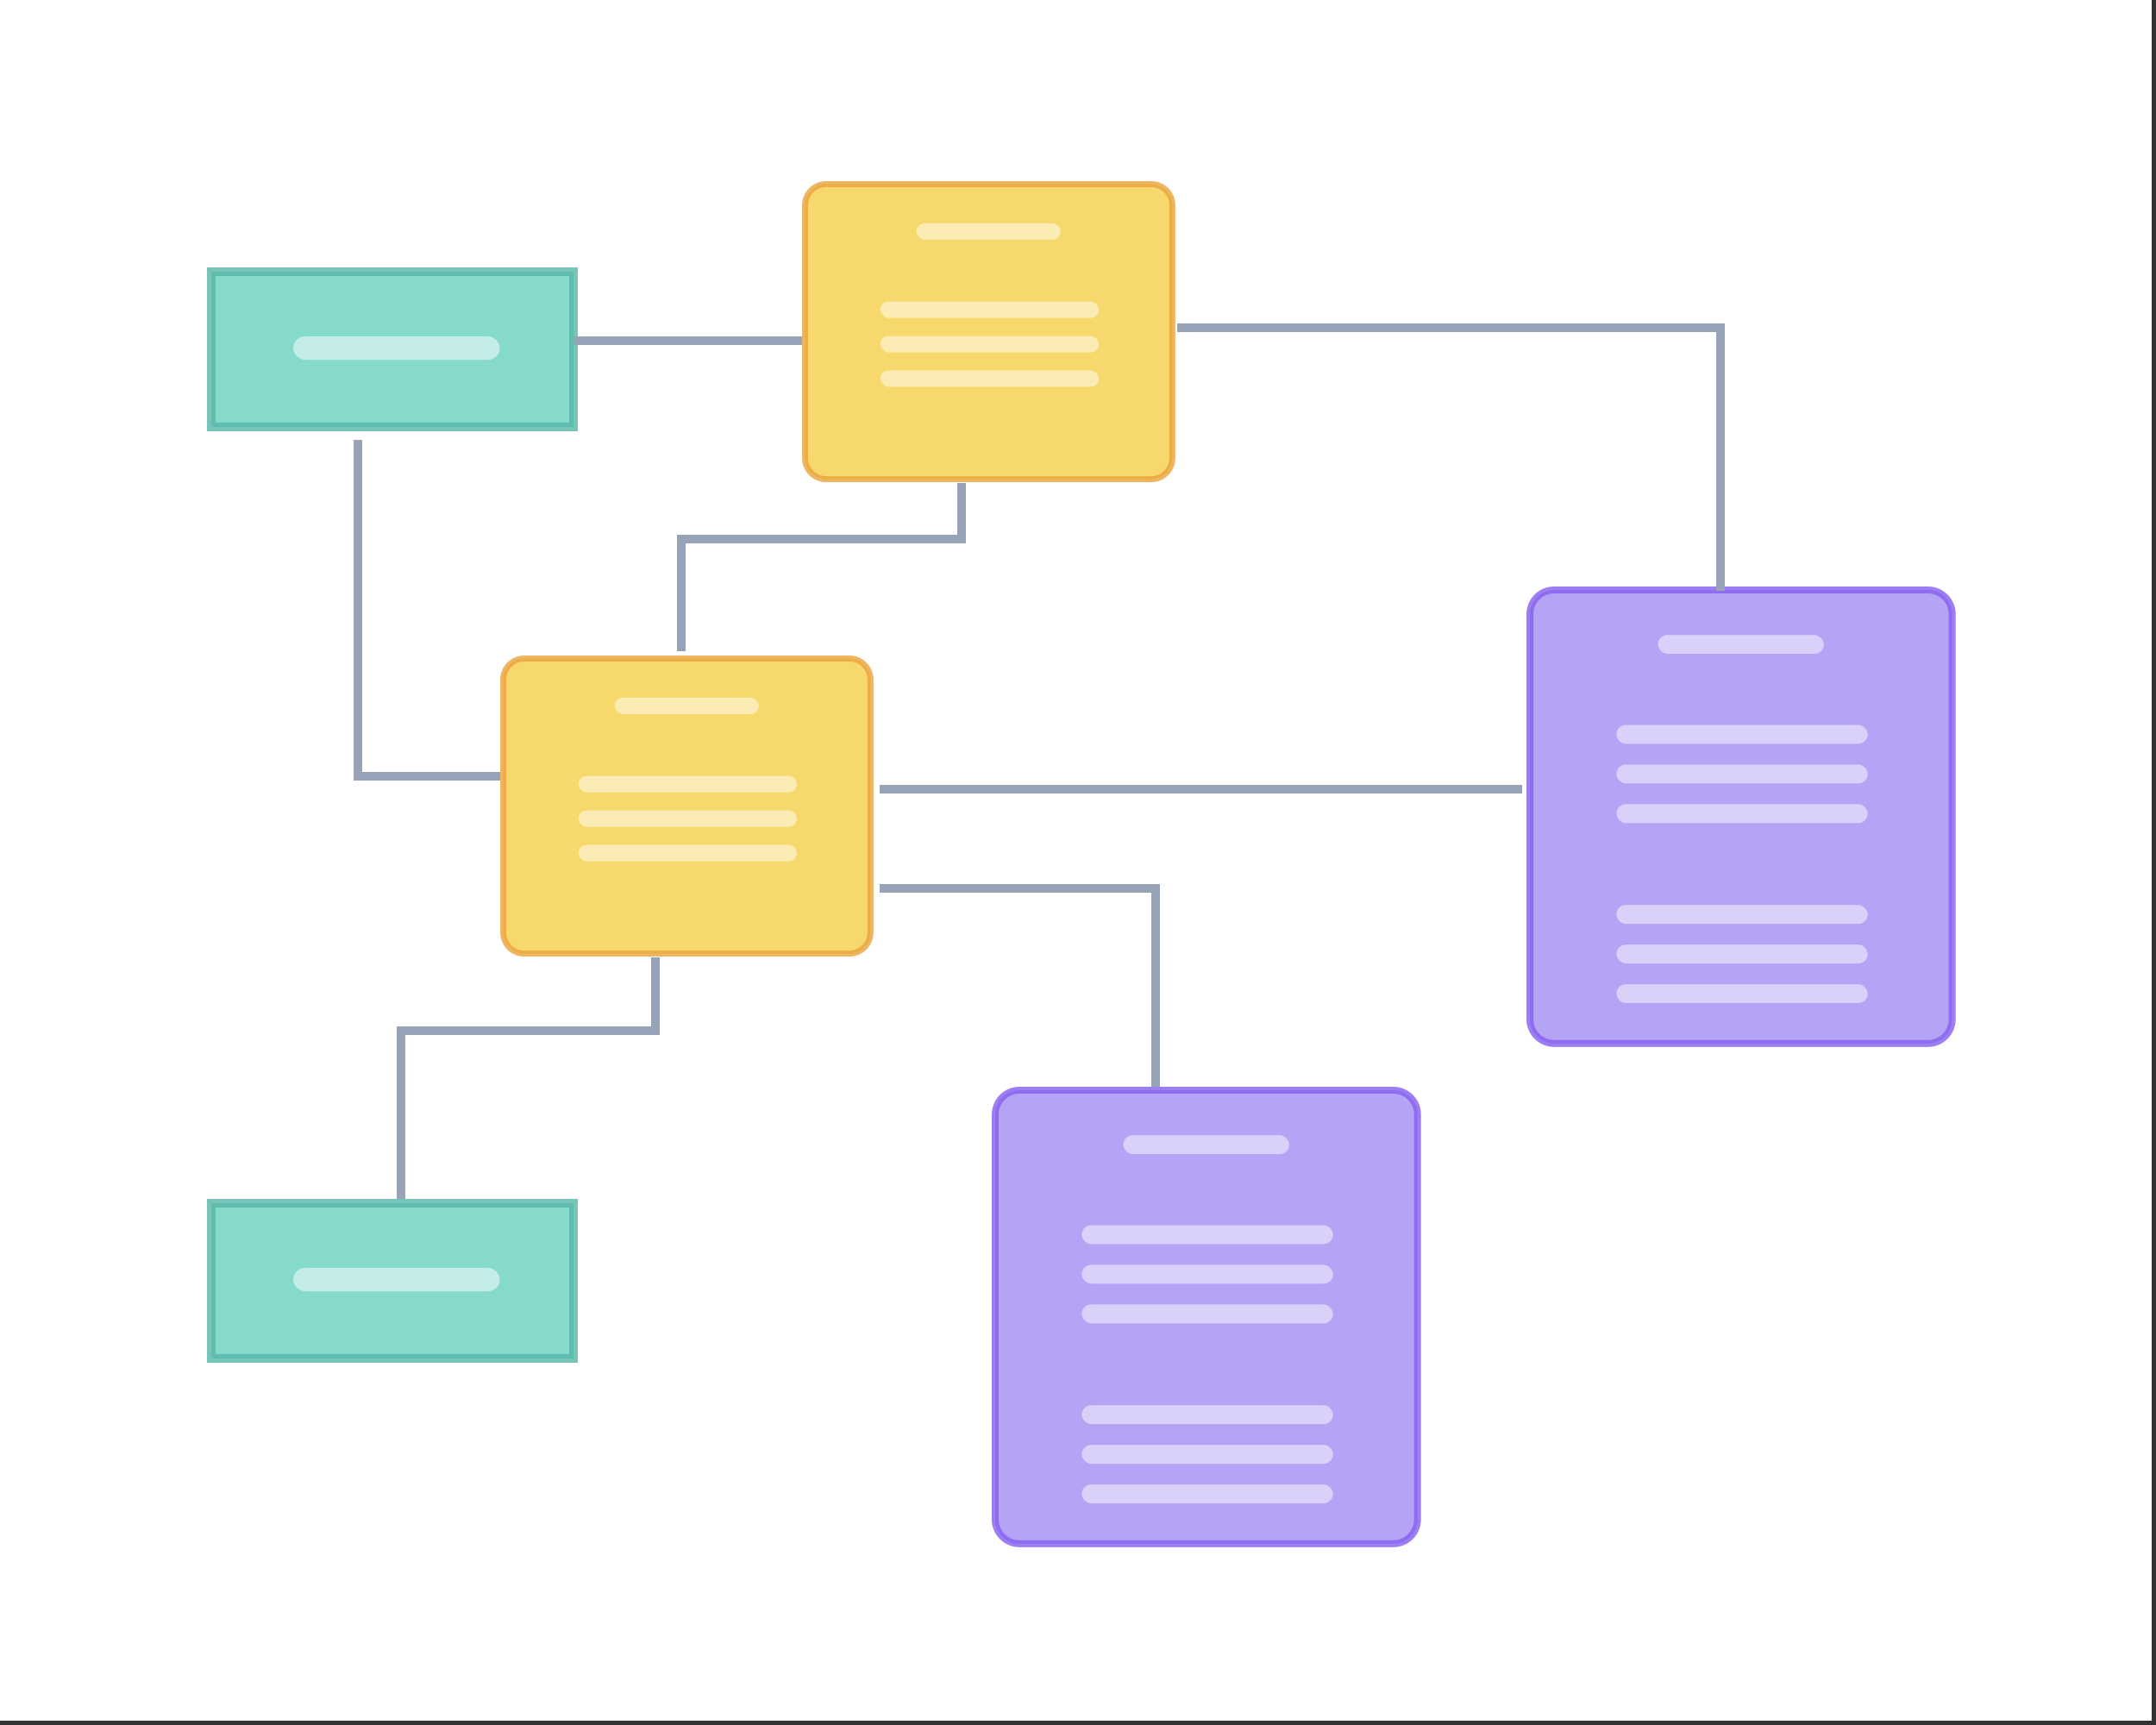
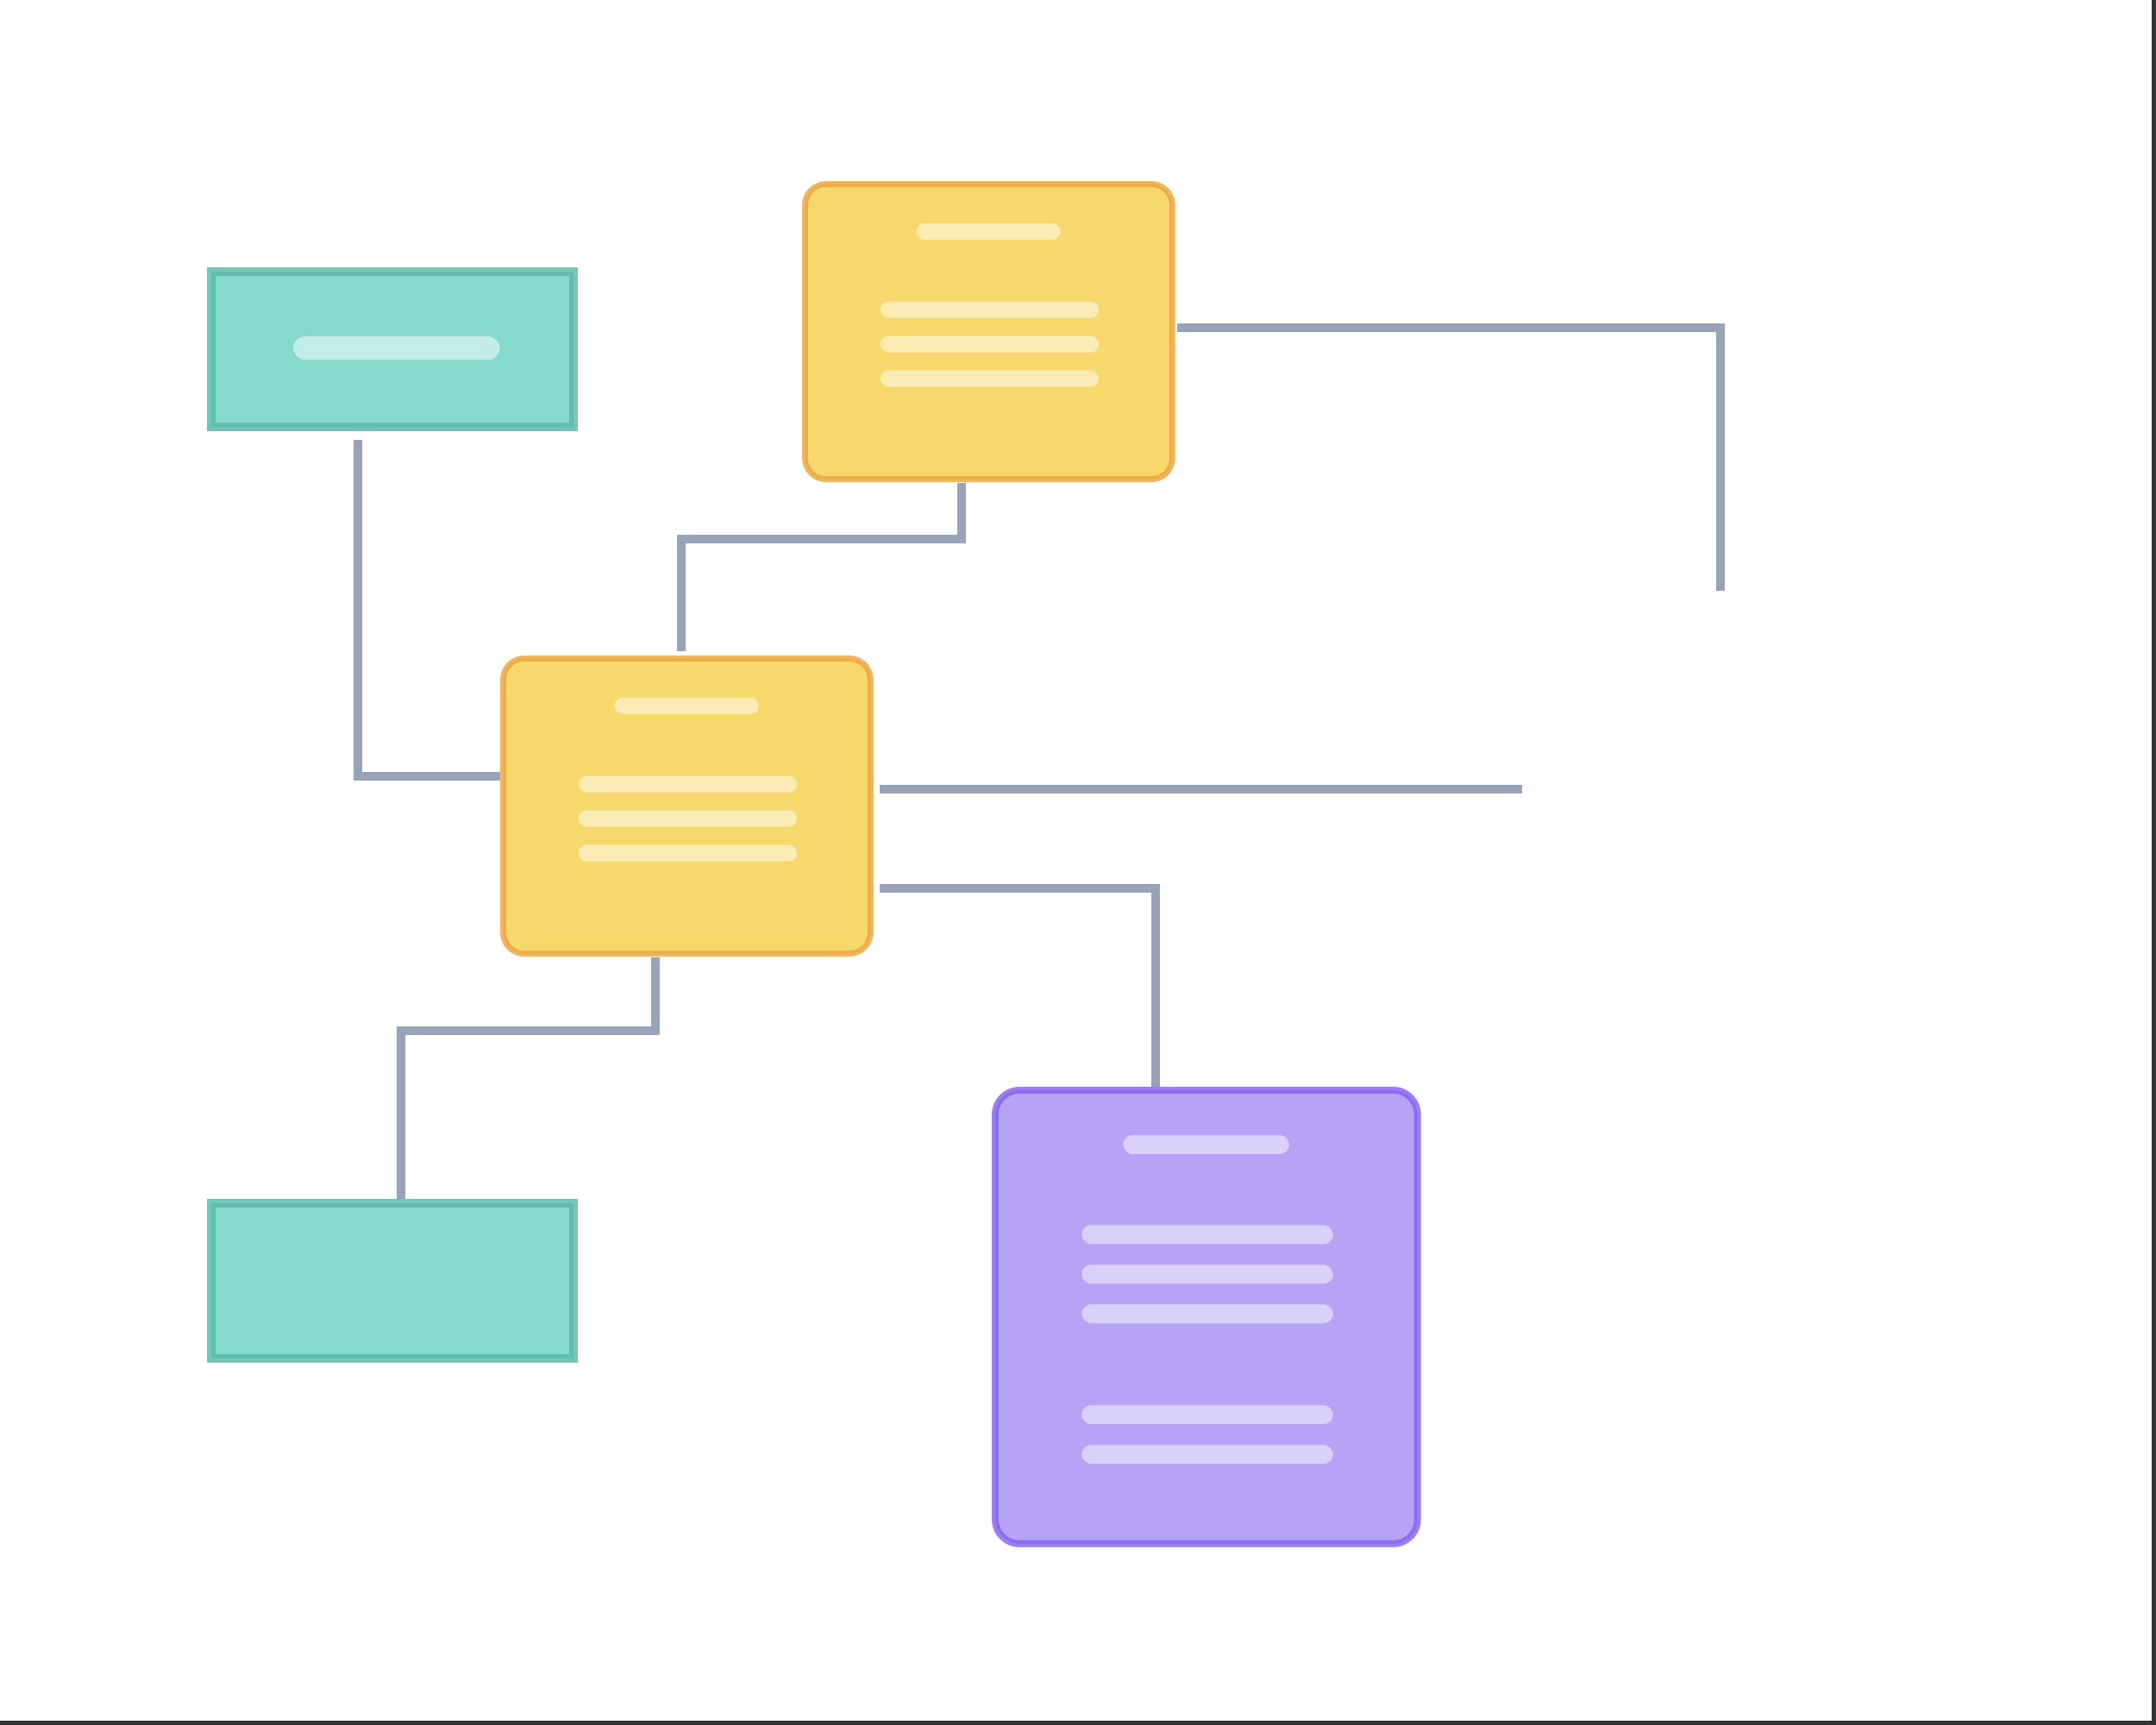
<svg xmlns="http://www.w3.org/2000/svg" width="250" height="200" viewBox="0 0 250 200" fill="none">
  <rect x="0" y="0" width="250" height="200" fill="#333333" stroke="none" />
  <rect width="249.5" height="199.5" fill="white" />
  <path opacity="0.8" d="M93.349 23.793C93.349 22.443 94.443 21.349 95.793 21.349H133.494C134.844 21.349 135.938 22.443 135.938 23.793V53.116C135.938 54.466 134.844 55.56 133.494 55.56H95.793C94.443 55.56 93.349 54.466 93.349 53.116V30.425V23.793Z" fill="#F3CE49" stroke="#E9A23B" stroke-width="0.698" />
  <rect opacity="0.5" x="106.266" y="25.887" width="16.725" height="1.901" rx="0.95" fill="white" />
  <rect opacity="0.5" x="102.076" y="34.964" width="25.341" height="1.901" rx="0.95" fill="white" />
  <rect opacity="0.5" x="102.076" y="38.959" width="25.341" height="1.901" rx="0.95" fill="white" />
  <rect opacity="0.5" x="102.076" y="42.954" width="25.341" height="1.901" rx="0.95" fill="white" />
  <path opacity="0.8" d="M58.349 78.793C58.349 77.443 59.443 76.349 60.793 76.349H98.494C99.844 76.349 100.938 77.443 100.938 78.793V108.116C100.938 109.466 99.844 110.56 98.494 110.56H60.793C59.443 110.56 58.349 109.466 58.349 108.116V85.425V78.793Z" fill="#F3CE49" stroke="#E9A23B" stroke-width="0.698" />
  <rect opacity="0.5" x="71.266" y="80.887" width="16.725" height="1.901" rx="0.95" fill="white" />
  <rect opacity="0.5" x="67.076" y="89.964" width="25.341" height="1.901" rx="0.95" fill="white" />
  <rect opacity="0.5" x="67.076" y="93.959" width="25.341" height="1.901" rx="0.95" fill="white" />
  <rect opacity="0.5" x="67.076" y="97.954" width="25.341" height="1.901" rx="0.95" fill="white" />
  <path opacity="0.8" d="M115.401 129.211C115.401 127.659 116.659 126.401 118.211 126.401H161.56C163.112 126.401 164.37 127.659 164.37 129.211V142.055V158.11V176.172C164.37 177.724 163.112 178.982 161.56 178.982H118.211C116.659 178.982 115.401 177.724 115.401 176.172V158.11V136.837V129.211Z" fill="#A38CF3" stroke="#845EEE" stroke-width="0.803" />
  <rect opacity="0.5" x="130.253" y="131.619" width="19.231" height="2.185" rx="1.093" fill="white" />
  <rect opacity="0.5" x="125.436" y="142.055" width="29.137" height="2.185" rx="1.093" fill="white" />
  <rect opacity="0.5" x="125.436" y="146.649" width="29.137" height="2.185" rx="1.093" fill="white" />
  <rect opacity="0.5" x="125.436" y="151.242" width="29.137" height="2.185" rx="1.093" fill="white" />
  <rect opacity="0.5" x="125.436" y="162.927" width="29.137" height="2.185" rx="1.093" fill="white" />
  <rect opacity="0.5" x="125.436" y="167.521" width="29.137" height="2.185" rx="1.093" fill="white" />
-   <rect opacity="0.5" x="125.436" y="172.114" width="29.137" height="2.185" rx="1.093" fill="white" />
-   <path opacity="0.8" d="M177.401 71.211C177.401 69.659 178.659 68.401 180.211 68.401H223.56C225.112 68.401 226.37 69.659 226.37 71.211V84.055V100.11V118.172C226.37 119.724 225.112 120.982 223.56 120.982H180.211C178.659 120.982 177.401 119.724 177.401 118.172V100.11V78.837V71.211Z" fill="#A38CF3" stroke="#845EEE" stroke-width="0.803" />
  <rect opacity="0.5" x="192.253" y="73.619" width="19.231" height="2.185" rx="1.093" fill="white" />
-   <rect opacity="0.5" x="187.436" y="84.055" width="29.137" height="2.185" rx="1.093" fill="white" />
  <rect opacity="0.5" x="187.436" y="88.649" width="29.137" height="2.185" rx="1.093" fill="white" />
  <rect opacity="0.5" x="187.436" y="93.242" width="29.137" height="2.185" rx="1.093" fill="white" />
  <rect opacity="0.5" x="187.436" y="104.927" width="29.137" height="2.185" rx="1.093" fill="white" />
  <rect opacity="0.5" x="187.436" y="109.521" width="29.137" height="2.185" rx="1.093" fill="white" />
  <rect opacity="0.5" x="187.436" y="114.114" width="29.137" height="2.185" rx="1.093" fill="white" />
  <rect opacity="0.8" x="24.5" y="31.5" width="42" height="18" fill="#68D1BF" stroke="#55B5A6" />
  <rect opacity="0.5" x="34" y="39" width="23.956" height="2.722" rx="1.361" fill="white" />
  <rect opacity="0.8" x="24.5" y="139.5" width="42" height="18" fill="#68D1BF" stroke="#55B5A6" />
-   <rect opacity="0.5" x="34" y="147" width="23.956" height="2.722" rx="1.361" fill="white" />
-   <path d="M93 39.5H66.5" stroke="#97A3B6" />
  <path d="M111.5 56V62.5H79V75.5M136.5 38H199.5V68.5" stroke="#97A3B6" />
  <path d="M41.5 51V90H58" stroke="#97A3B6" />
  <path d="M76 111V119.5H46.5V139" stroke="#97A3B6" />
  <path d="M102 103H134V126" stroke="#97A3B6" />
  <path d="M102 91.5H176.5" stroke="#97A3B6" />
</svg>